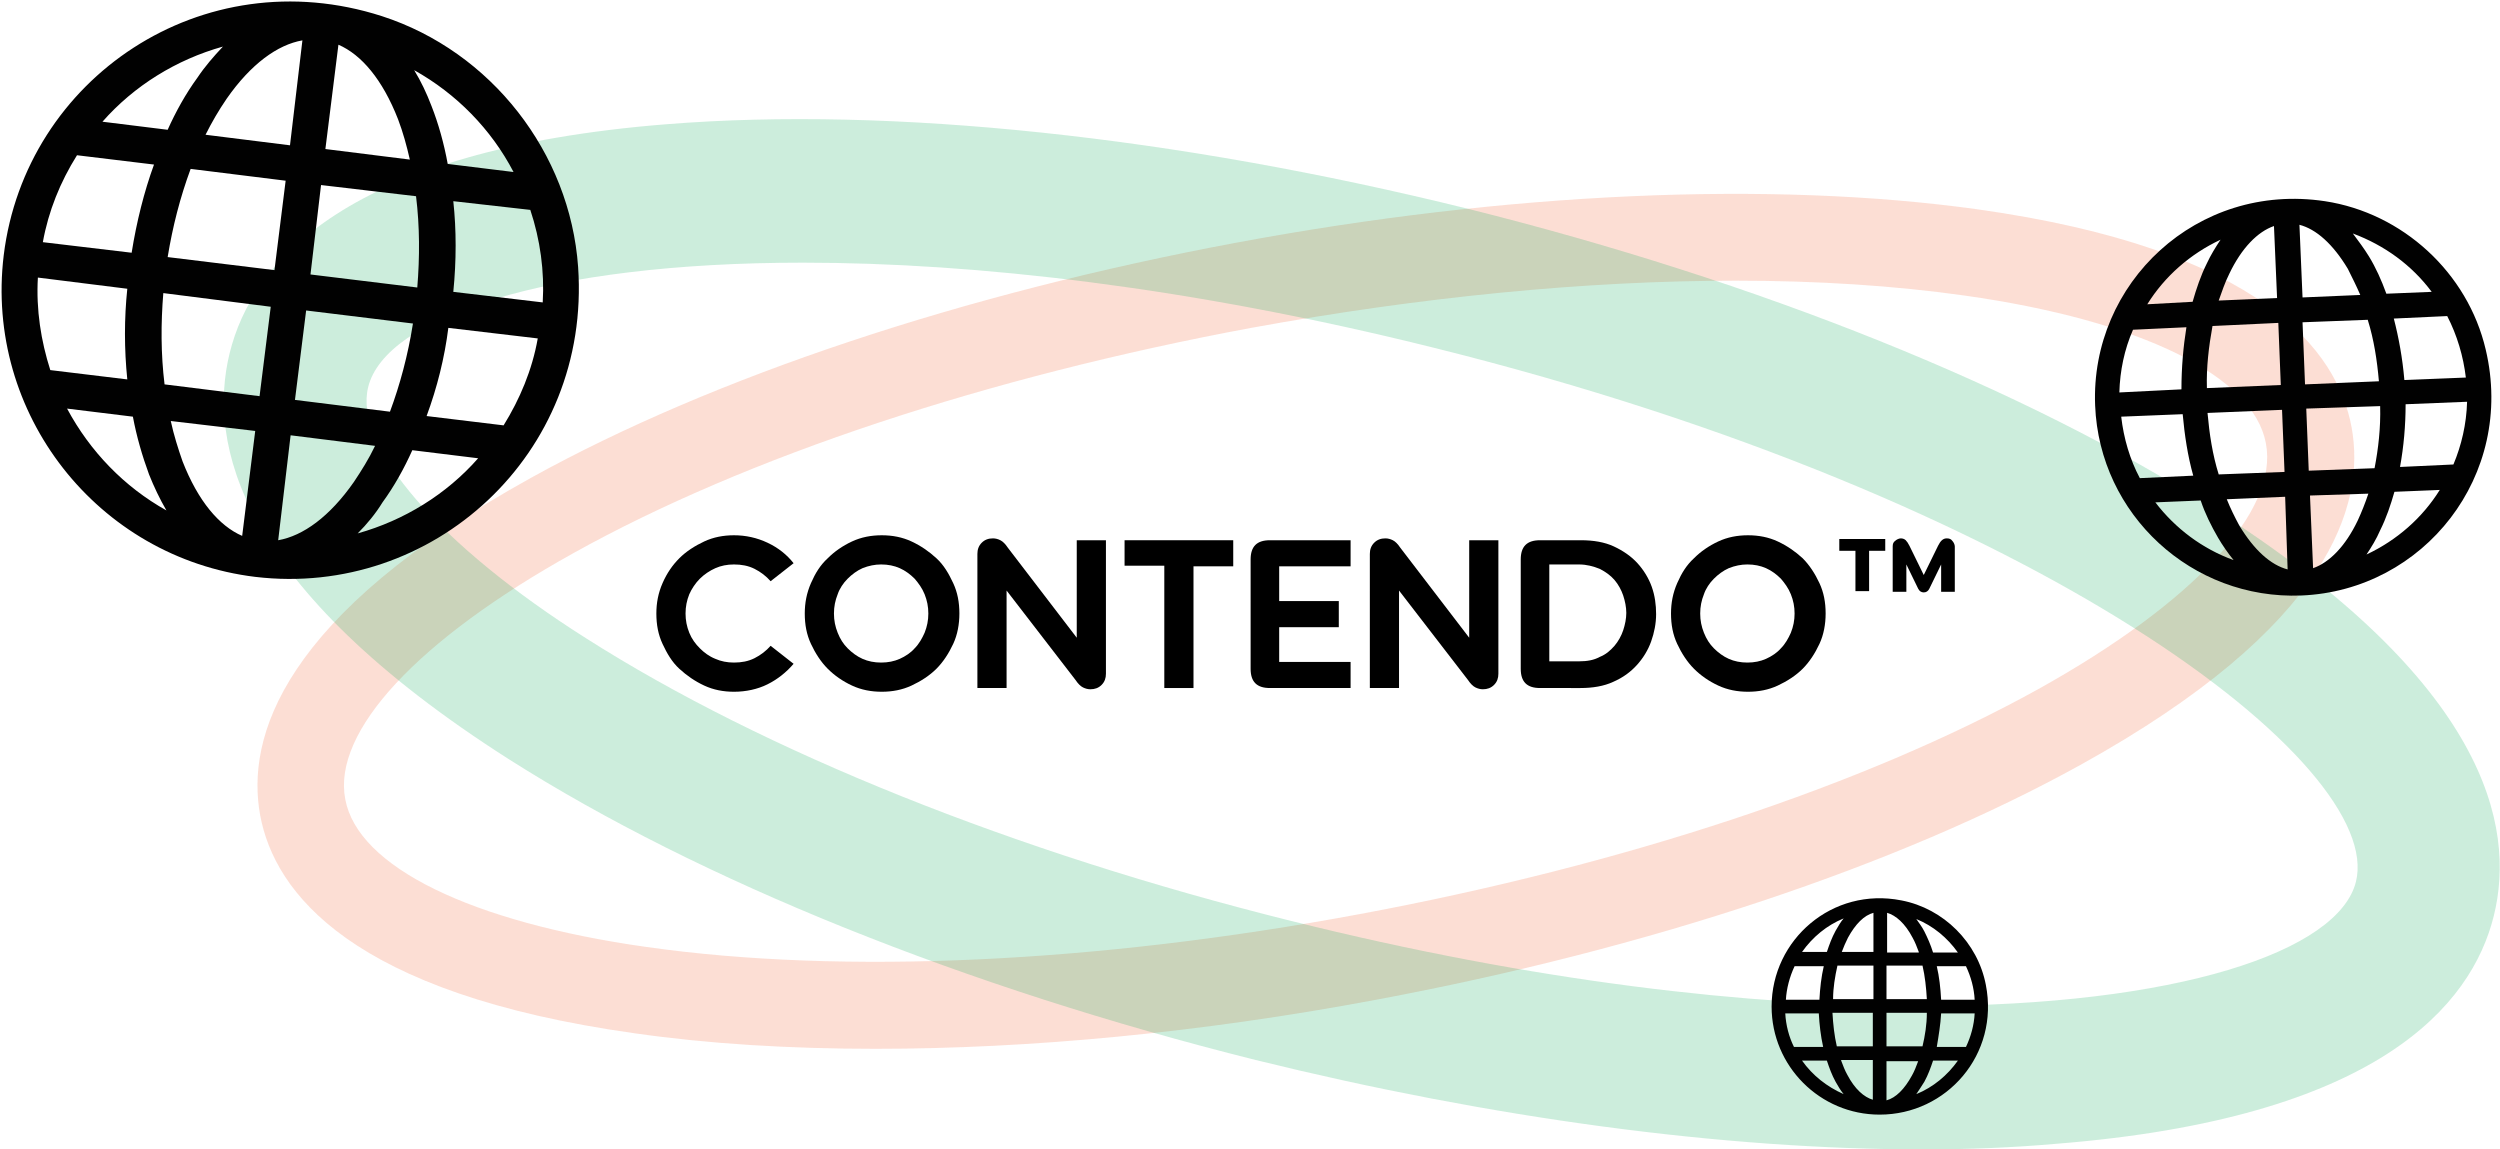
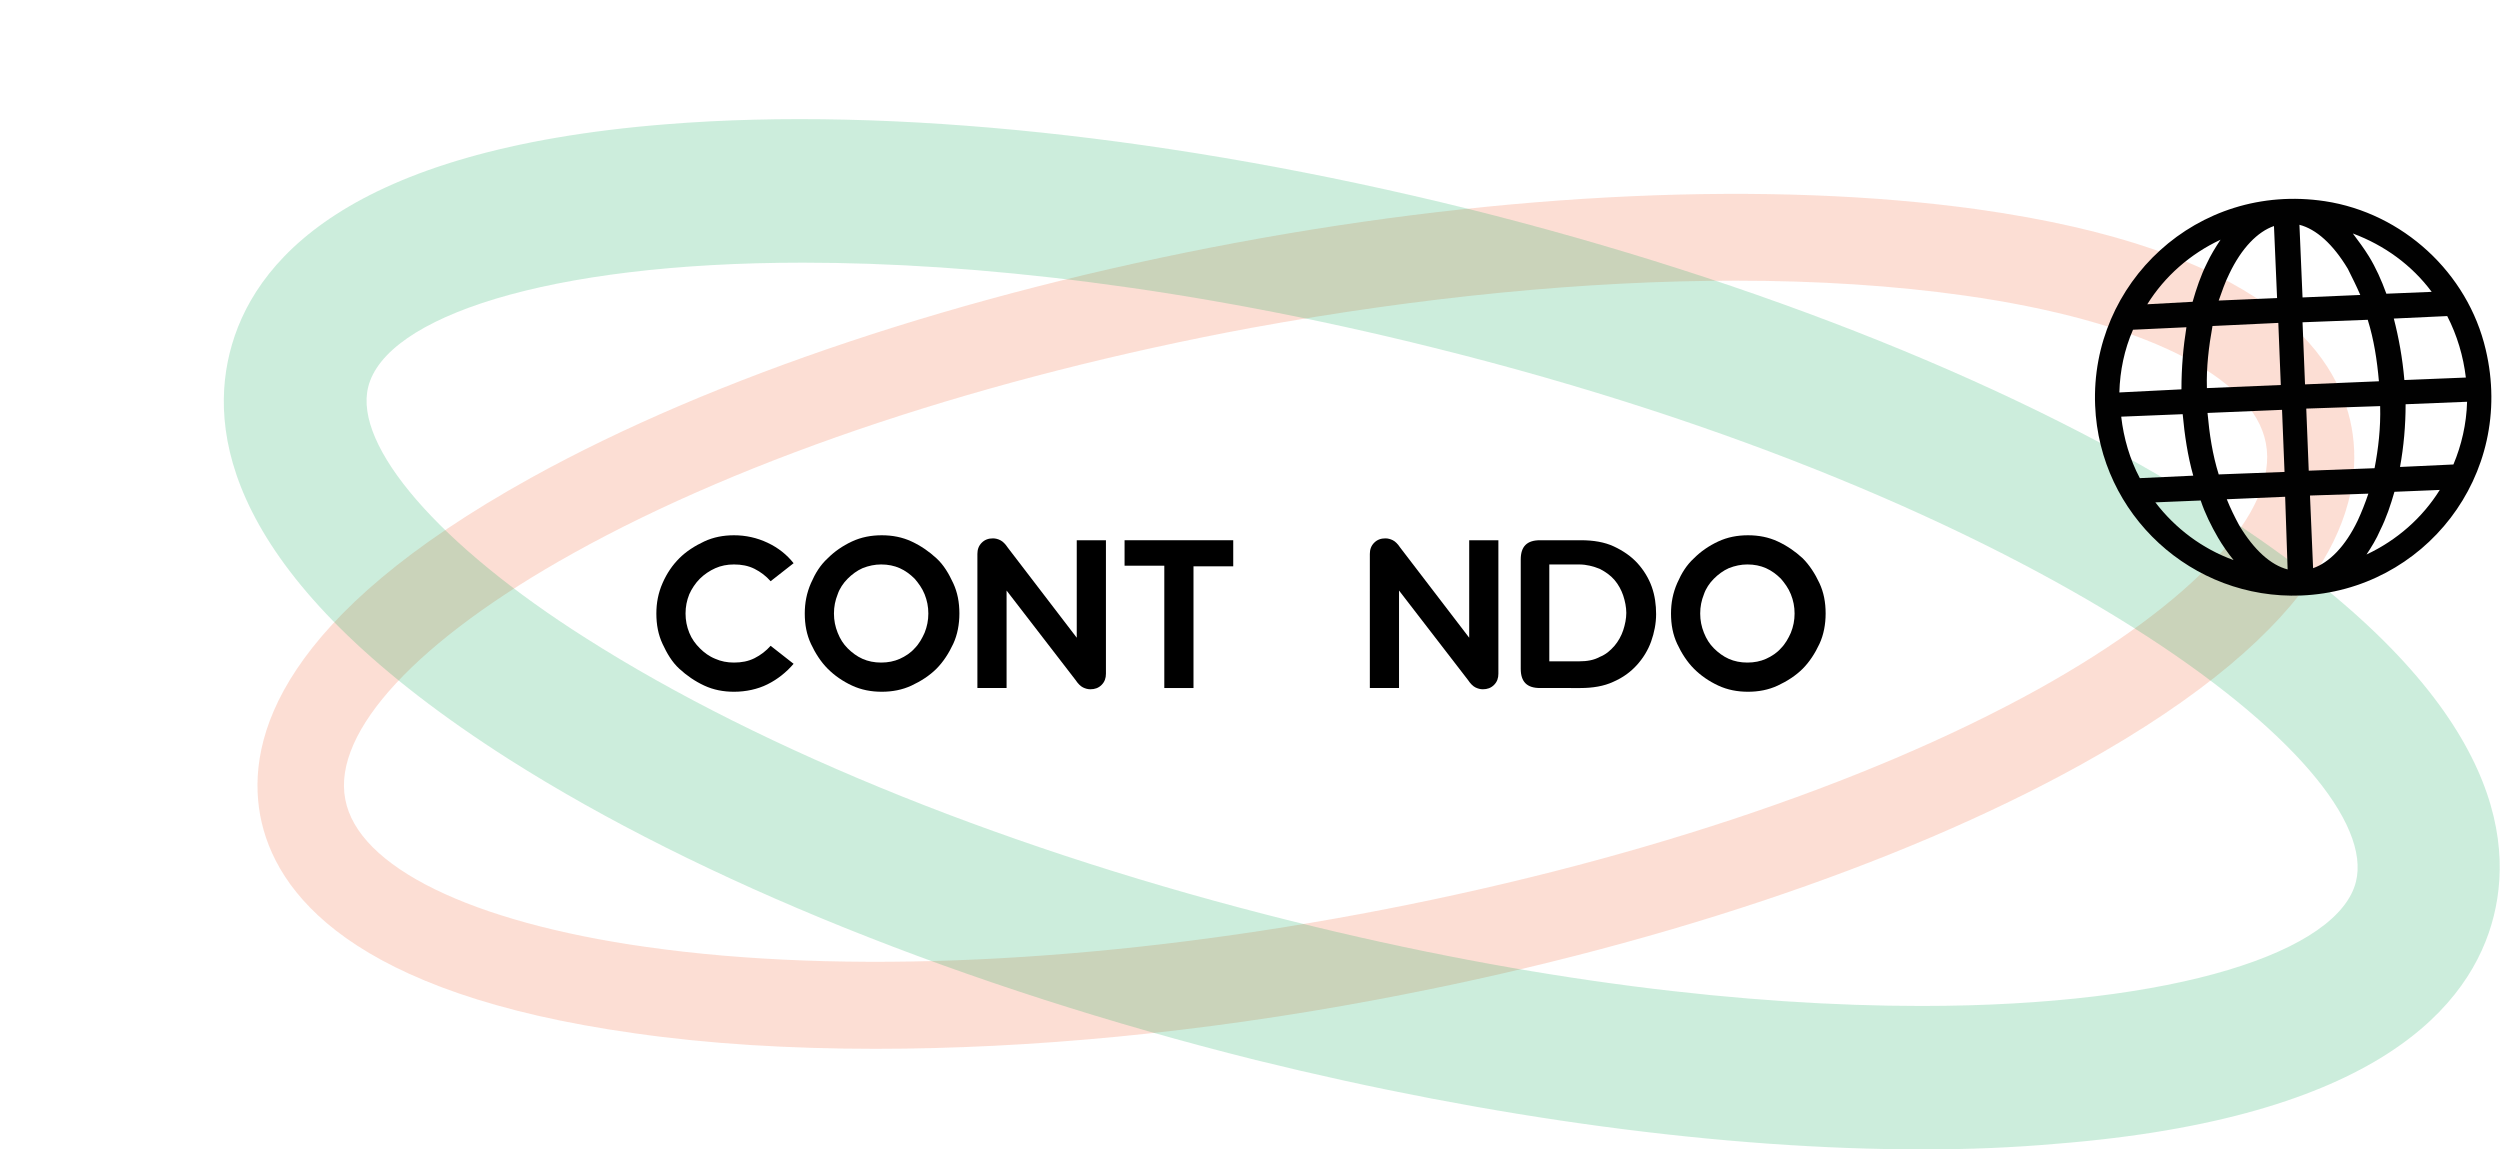
<svg xmlns="http://www.w3.org/2000/svg" version="1.1" id="Layer_1" x="0px" y="0px" viewBox="0 0 402.6 185.1" style="enable-background:new 0 0 402.6 185.1;" xml:space="preserve">
  <style type="text/css">
	.st0{fill:none;stroke:#000000;stroke-width:12;stroke-miterlimit:10;}
	.st1{fill:none;stroke:#000000;stroke-width:6;stroke-miterlimit:10;}
	.st2{opacity:0.2;}
	.st3{fill:#F15A29;}
	.st4{fill:#00A651;}
	.st5{fill:#010101;}
</style>
-   <path class="st0" d="M181.2,44.9" />
  <g>
    <path d="M105.7,98.8c0-1.7,0.3-3.3,1-4.9s1.6-2.9,2.7-4s2.5-2,4-2.7c1.5-0.7,3.1-1,4.8-1c1.9,0,3.7,0.4,5.4,1.2   c1.7,0.8,3.1,1.9,4.2,3.3l-3.7,2.9c-0.7-0.8-1.6-1.5-2.6-2c-1-0.5-2.1-0.7-3.3-0.7c-1.1,0-2.1,0.2-3,0.6c-0.9,0.4-1.8,1-2.5,1.7   c-0.7,0.7-1.3,1.6-1.7,2.5c-0.4,1-0.6,2-0.6,3.1s0.2,2.1,0.6,3.1s1,1.8,1.7,2.5c0.7,0.7,1.5,1.3,2.5,1.7c0.9,0.4,1.9,0.6,3,0.6   c1.2,0,2.3-0.2,3.3-0.7c1-0.5,1.9-1.2,2.6-2l3.7,2.9c-1.2,1.4-2.6,2.5-4.2,3.3s-3.5,1.2-5.4,1.2c-1.7,0-3.3-0.3-4.8-1   c-1.5-0.7-2.8-1.6-4-2.7s-2-2.5-2.7-4S105.7,100.6,105.7,98.8z" />
    <path d="M129.6,98.8c0-1.7,0.3-3.3,1-4.9s1.5-2.9,2.7-4c1.1-1.1,2.4-2,3.9-2.7c1.5-0.7,3.1-1,4.8-1c1.7,0,3.3,0.3,4.8,1   s2.8,1.6,4,2.7s2,2.5,2.7,4c0.7,1.5,1,3.1,1,4.9c0,1.7-0.3,3.4-1,4.9c-0.7,1.5-1.6,2.9-2.7,4c-1.1,1.1-2.5,2-4,2.7s-3.1,1-4.8,1   c-1.7,0-3.3-0.3-4.8-1c-1.5-0.7-2.8-1.6-3.9-2.7c-1.1-1.1-2-2.5-2.7-4C129.9,102.2,129.6,100.6,129.6,98.8z M134.3,98.8   c0,1.1,0.2,2.1,0.6,3.1c0.4,1,0.9,1.8,1.6,2.5c0.7,0.7,1.5,1.3,2.4,1.7c0.9,0.4,1.9,0.6,3,0.6c1.1,0,2.1-0.2,3-0.6   c0.9-0.4,1.8-1,2.4-1.7c0.7-0.7,1.2-1.6,1.6-2.5c0.4-1,0.6-2,0.6-3.1s-0.2-2.1-0.6-3.1c-0.4-1-1-1.8-1.6-2.5   c-0.7-0.7-1.5-1.3-2.4-1.7c-0.9-0.4-1.9-0.6-3-0.6c-1,0-2,0.2-3,0.6c-0.9,0.4-1.7,1-2.4,1.7s-1.3,1.6-1.6,2.5   C134.5,96.7,134.3,97.7,134.3,98.8z" />
    <path d="M157.4,89.2c0-0.7,0.2-1.3,0.7-1.8c0.5-0.5,1.1-0.7,1.8-0.7c0.4,0,0.8,0.1,1.2,0.3s0.8,0.6,1.2,1.2l11.1,14.5V87h4.7v21.5   c0,0.7-0.2,1.3-0.7,1.8c-0.5,0.5-1.1,0.7-1.8,0.7c-0.4,0-0.8-0.1-1.2-0.3c-0.4-0.2-0.8-0.6-1.2-1.2l-11.1-14.4v15.7h-4.7V89.2z" />
    <path d="M181.2,87h17.4v4.2h-6.4v19.6h-4.7V91.1h-6.4V87z" />
-     <path d="M217.5,87v4.2H206v5.6h9.6v4.2H206v5.6h11.5v4.2h-13c-2.1,0-3.1-1-3.1-3.1V90.1c0-2.1,1-3.1,3.1-3.1H217.5z" />
    <path d="M220.6,89.2c0-0.7,0.2-1.3,0.7-1.8c0.5-0.5,1.1-0.7,1.8-0.7c0.4,0,0.8,0.1,1.2,0.3s0.8,0.6,1.2,1.2l11.1,14.5V87h4.7v21.5   c0,0.7-0.2,1.3-0.7,1.8c-0.5,0.5-1.1,0.7-1.8,0.7c-0.4,0-0.8-0.1-1.2-0.3c-0.4-0.2-0.8-0.6-1.2-1.2l-11.1-14.4v15.7h-4.7V89.2z" />
    <path d="M248,110.8c-2.1,0-3.1-1-3.1-3.1V90.1c0-2.1,1-3.1,3.1-3.1h6.6c2,0,3.8,0.3,5.3,1c1.5,0.7,2.8,1.6,3.8,2.7   c1,1.1,1.8,2.4,2.3,3.8c0.5,1.4,0.7,2.9,0.7,4.4s-0.3,3-0.8,4.4c-0.5,1.4-1.3,2.7-2.3,3.8c-1,1.1-2.2,2-3.8,2.7   c-1.5,0.7-3.3,1-5.3,1H248z M249.5,91.1v15.4h4.8c1.3,0,2.4-0.2,3.3-0.7c1-0.4,1.7-1,2.4-1.8c0.6-0.7,1.1-1.6,1.4-2.5   s0.5-1.9,0.5-2.8s-0.2-1.9-0.5-2.8c-0.3-0.9-0.8-1.8-1.4-2.5c-0.6-0.7-1.4-1.3-2.4-1.8c-1-0.4-2.1-0.7-3.3-0.7H249.5z" />
    <path d="M269.1,98.8c0-1.7,0.3-3.3,1-4.9s1.5-2.9,2.7-4c1.1-1.1,2.4-2,3.9-2.7s3.1-1,4.8-1c1.7,0,3.3,0.3,4.8,1   c1.5,0.7,2.8,1.6,4,2.7c1.1,1.1,2,2.5,2.7,4s1,3.1,1,4.9c0,1.7-0.3,3.4-1,4.9c-0.7,1.5-1.6,2.9-2.7,4c-1.1,1.1-2.5,2-4,2.7   c-1.5,0.7-3.1,1-4.8,1c-1.7,0-3.3-0.3-4.8-1s-2.8-1.6-3.9-2.7c-1.1-1.1-2-2.5-2.7-4C269.4,102.2,269.1,100.6,269.1,98.8z    M273.8,98.8c0,1.1,0.2,2.1,0.6,3.1c0.4,1,0.9,1.8,1.6,2.5c0.7,0.7,1.5,1.3,2.4,1.7c0.9,0.4,1.9,0.6,3,0.6c1.1,0,2.1-0.2,3-0.6   c0.9-0.4,1.8-1,2.4-1.7c0.7-0.7,1.2-1.6,1.6-2.5c0.4-1,0.6-2,0.6-3.1s-0.2-2.1-0.6-3.1c-0.4-1-1-1.8-1.6-2.5   c-0.7-0.7-1.5-1.3-2.4-1.7c-0.9-0.4-1.9-0.6-3-0.6c-1,0-2,0.2-3,0.6c-0.9,0.4-1.7,1-2.4,1.7c-0.7,0.7-1.3,1.6-1.6,2.5   C274,96.7,273.8,97.7,273.8,98.8z" />
-     <path d="M296.2,86.8h7.4v1.9H301v6.5h-2.2v-6.5h-2.6V86.8z M307,90.9v4.4h-2.2V88c0-0.4,0.1-0.7,0.4-0.9c0.2-0.2,0.6-0.4,0.9-0.4   c0.3,0,0.6,0.1,0.8,0.3c0.2,0.2,0.4,0.5,0.6,0.9l2.3,4.7l2.3-4.7c0.4-0.8,0.8-1.2,1.4-1.2c0.4,0,0.7,0.1,0.9,0.4   c0.2,0.2,0.4,0.6,0.4,0.9v7.3h-2.2v-4.4l-1.9,3.9c-0.2,0.4-0.5,0.6-0.9,0.6c-0.4,0-0.7-0.2-0.9-0.6L307,90.9z" />
  </g>
  <g>
    <path class="st1" d="M322.7,40.7" />
  </g>
  <g>
    <path class="st1" d="M437.1,188.1" />
  </g>
  <g>
    <path class="st1" d="M328.1,188.1" />
  </g>
  <g class="st2">
    <path class="st3" d="M141,168.9c-13.9,0-27-0.8-38.8-2.5c-45.7-6.4-58-22.7-60.3-35.1c-2.3-12.5,3.4-32.1,43.7-54.4   c29.3-16.2,69.5-29.6,113.4-37.8s86.3-10,119.4-5.4c45.7,6.4,58,22.7,60.3,35.1l0,0c2.3,12.5-3.4,32.1-43.7,54.4   c-29.3,16.2-69.5,29.6-113.4,37.8C193.4,166.3,165.9,168.9,141,168.9z M279.5,45.2c-24,0-50.6,2.6-78,7.6   c-42.4,7.9-81.2,20.7-109.2,36.3c-25,13.9-38.8,28.7-36.7,39.6c2,10.9,20.2,19.8,48.5,23.8c31.7,4.5,72.5,2.6,114.9-5.3   s81.2-20.7,109.2-36.2c25-13.9,38.8-28.7,36.7-39.6l0,0c-2-10.9-20.2-19.8-48.5-23.8C305.1,46,292.7,45.2,279.5,45.2z" />
  </g>
  <g class="st2">
    <path class="st4" d="M309.7,185.1c-32.1,0-69.4-5-107.5-14.4C155.4,159,112.7,141.8,82,122.3c-43.8-27.9-48.6-51-45-65.5   S55.7,24.1,107.4,20c36.2-2.9,82,2,128.9,13.6c46.9,11.7,89.6,28.8,120.3,48.4c43.8,27.9,48.6,51,45,65.5   c-3.6,14.5-18.8,32.6-70.5,36.7C324.3,184.8,317.2,185.1,309.7,185.1z M129.3,42.3c-41.3,0-67.2,8.8-70,20   c-2.4,9.5,11.4,25.5,35.1,40.5c28.6,18.2,68.9,34.4,113.5,45.5c39.2,9.8,73.8,13.7,101.5,13.7c41.3,0,67.2-8.8,70-20   c4.7-18.8-50.8-61.7-148.5-86C191.6,46.2,157,42.3,129.3,42.3z" />
  </g>
  <g>
-     <path class="st5" d="M0.6,41.1c3.5-28.5,32-47.8,60.9-38.5C79.1,8.3,91.8,24.6,93.1,43c2.1,30.2-23.5,53.3-52,49.9   C15.7,89.8-2.5,66.6,0.6,41.1 M48.7,6.5c-4,0.7-8.3,3.8-12.2,9.4c-1.3,1.9-2.4,3.8-3.4,5.8l13.6,1.7L48.7,6.5z M27,20.9   c1.3-2.9,2.9-5.8,4.8-8.4c1.2-1.8,2.6-3.4,4.1-5c-7.5,2.1-14.3,6.3-19.4,12.1L27,20.9z M21.2,40.7c0.8-5,2-9.8,3.6-14.2L12.4,25   c-2.7,4.3-4.6,9-5.5,14L21.2,40.7z M30.7,27.2c-1.7,4.6-2.9,9.3-3.7,14.2l17.2,2.1L46,29.1L30.7,27.2z M51.7,29.8L50,44.2l17.2,2.1   c0.4-4.9,0.4-9.8-0.2-14.7L51.7,29.8z M26.3,47.2c-0.4,4.9-0.4,9.8,0.2,14.7l15.3,1.9l1.8-14.4L26.3,47.2z M49.3,50l-1.8,14.4   l15.3,1.9c1.6-4.3,2.9-9.1,3.7-14.2L49.3,50z M27.5,67.8c0.5,2.3,1.2,4.5,1.9,6.5c2.5,6.4,5.9,10.4,9.6,12l2.1-16.9L27.5,67.8z    M26.8,82.2c-1.1-1.9-2-3.8-2.8-5.8c-1.1-3-2-6.1-2.6-9.3l-10.6-1.3C14.5,72.7,20,78.4,26.8,82.2 M20.5,61.1   c-0.5-4.9-0.5-9.8,0-14.6L6.1,44.7c-0.3,5.2,0.5,10.2,2,14.9L20.5,61.1z M57.6,85.9c7.5-2.1,14.3-6.3,19.4-12.1l-10.6-1.3   c-1.3,2.9-2.9,5.8-4.8,8.4C60.5,82.7,59.1,84.4,57.6,85.9 M46.8,70.1L44.8,87c4-0.7,8.3-3.8,12.2-9.4c1.2-1.8,2.4-3.7,3.4-5.8   L46.8,70.1z M68.7,67l12.4,1.5c2.6-4.2,4.6-8.9,5.5-14l-14.4-1.7C71.6,57.6,70.4,62.4,68.7,67 M87.4,48.7c0.3-5-0.4-10.1-2-14.9   L73,32.4c0.5,4.6,0.5,9.6,0,14.6L87.4,48.7z M69.5,17.1c1.1,2.8,2,6,2.6,9.3l10.6,1.3c-3.6-6.9-9.2-12.6-16-16.4   C67.8,13.1,68.7,15,69.5,17.1 M66,25.7c-0.5-2.2-1.1-4.4-1.9-6.5c-2.5-6.4-5.9-10.4-9.6-12L52.4,24L66,25.7z" />
-   </g>
+     </g>
  <g>
    <path class="st5" d="M337.4,65.3c-0.8-19.7,16.4-36,37-32.9c12.5,1.9,23,11.5,25.9,23.9c4.8,20.3-10,38.8-29.7,39.6   C353,96.6,338.1,82.9,337.4,65.3 M366.2,36.4c-2.6,0.9-5.2,3.5-7.2,7.7c-0.7,1.4-1.2,2.9-1.7,4.3l9.4-0.4L366.2,36.4z M353.1,48.6   c0.6-2.1,1.3-4.2,2.3-6.2c0.6-1.3,1.4-2.6,2.2-3.8c-4.9,2.3-9,5.9-11.8,10.4L353.1,48.6z M351.3,62.7c0-3.5,0.3-6.9,0.8-10   l-8.6,0.4c-1.4,3.2-2.1,6.6-2.2,10.1L351.3,62.7z M356.3,52.5c-0.6,3.3-1,6.7-0.9,10l11.9-0.5l-0.4-10L356.3,52.5z M370.8,51.9   l0.4,10l11.9-0.5c-0.3-3.4-0.8-6.7-1.8-9.9L370.8,51.9z M355.5,66.5c0.3,3.4,0.8,6.7,1.8,9.9l10.6-0.4l-0.4-10L355.5,66.5z    M371.4,65.8l0.4,10l10.6-0.4c0.6-3.1,1-6.5,0.9-10L371.4,65.8z M358.6,80.4c0.6,1.5,1.3,2.9,2,4.2c2.4,4,5.1,6.4,7.8,7.1L368,80   L358.6,80.4z M359.7,90.2c-0.9-1.1-1.8-2.4-2.5-3.6c-1.1-1.9-2.1-3.9-2.8-6l-7.3,0.3C350.3,85.1,354.7,88.4,359.7,90.2 M353.2,76.6   c-0.9-3.2-1.4-6.6-1.7-9.9l-9.9,0.4c0.4,3.5,1.4,6.9,3,9.9L353.2,76.6z M381.1,89.3c4.9-2.3,9-5.9,11.8-10.4l-7.3,0.3   c-0.6,2.1-1.3,4.2-2.3,6.2C382.7,86.8,381.9,88.1,381.1,89.3 M372,79.8l0.5,11.7c2.6-0.9,5.2-3.5,7.2-7.7c0.6-1.3,1.2-2.8,1.7-4.3   L372,79.8z M386.5,75.2l8.6-0.4c1.3-3.1,2.1-6.5,2.2-10.1l-9.9,0.4C387.4,68.5,387.1,71.9,386.5,75.2 M397.1,60.8   c-0.4-3.4-1.4-6.8-3-9.9l-8.6,0.4c0.8,3.1,1.4,6.4,1.7,9.9L397.1,60.8z M381.5,41.3c1.1,1.8,2,3.8,2.8,6l7.3-0.3   c-3.2-4.3-7.6-7.5-12.7-9.4C379.8,38.8,380.7,40,381.5,41.3 M380.1,47.5c-0.6-1.4-1.3-2.8-2-4.2c-2.4-4-5.1-6.4-7.8-7.1l0.5,11.7   L380.1,47.5z" />
  </g>
  <g>
-     <path class="st5" d="M285.3,162.1c0-10.8,9.8-19.3,20.9-17.1c6.8,1.3,12.3,6.8,13.6,13.6c2.2,11.2-6.3,20.9-17.1,20.9   C293.1,179.5,285.3,171.7,285.3,162.1 M301.7,147c-1.5,0.4-2.9,1.8-4.1,4c-0.4,0.8-0.7,1.5-1,2.3h5.1V147z M294.2,153.3   c0.4-1.2,0.8-2.3,1.4-3.4c0.4-0.7,0.8-1.4,1.3-2c-2.7,1.1-5,3-6.7,5.4H294.2z M293,161c0.1-1.9,0.3-3.7,0.7-5.4H289   c-0.8,1.7-1.3,3.6-1.4,5.4H293z M295.9,155.5c-0.4,1.8-0.7,3.6-0.7,5.4h6.5v-5.4H295.9z M303.8,155.5v5.4h6.5   c-0.1-1.8-0.3-3.7-0.7-5.4H303.8z M295.1,163.1c0.1,1.8,0.3,3.7,0.7,5.4h5.8v-5.4H295.1z M303.8,163.1v5.4h5.8   c0.4-1.7,0.7-3.5,0.7-5.4H303.8z M296.5,170.8c0.3,0.8,0.6,1.6,1,2.3c1.2,2.3,2.7,3.6,4.1,4v-6.4H296.5z M296.9,176.2   c-0.5-0.6-0.9-1.3-1.3-2c-0.6-1.1-1-2.2-1.4-3.4h-4C291.9,173.2,294.2,175,296.9,176.2 M293.6,168.6c-0.4-1.8-0.6-3.6-0.7-5.4h-5.4   c0.1,1.9,0.6,3.8,1.4,5.4H293.6z M308.6,176.2c2.7-1.1,5-3,6.7-5.4h-4c-0.4,1.2-0.8,2.3-1.4,3.4   C309.5,174.8,309.1,175.5,308.6,176.2 M303.8,170.8v6.4c1.5-0.4,2.9-1.8,4.1-4c0.4-0.7,0.7-1.5,1-2.3H303.8z M311.9,168.6h4.7   c0.8-1.7,1.3-3.5,1.4-5.4h-5.4C312.5,165,312.2,166.8,311.9,168.6 M318,161c-0.1-1.9-0.6-3.7-1.4-5.4h-4.7c0.4,1.7,0.6,3.5,0.7,5.4   H318z M309.9,150c0.5,1,1,2.1,1.4,3.4h4c-1.7-2.4-4-4.3-6.7-5.4C309,148.6,309.5,149.2,309.9,150 M309,153.3   c-0.3-0.8-0.6-1.6-1-2.3c-1.2-2.3-2.7-3.6-4.1-4v6.4H309z" />
-   </g>
+     </g>
</svg>